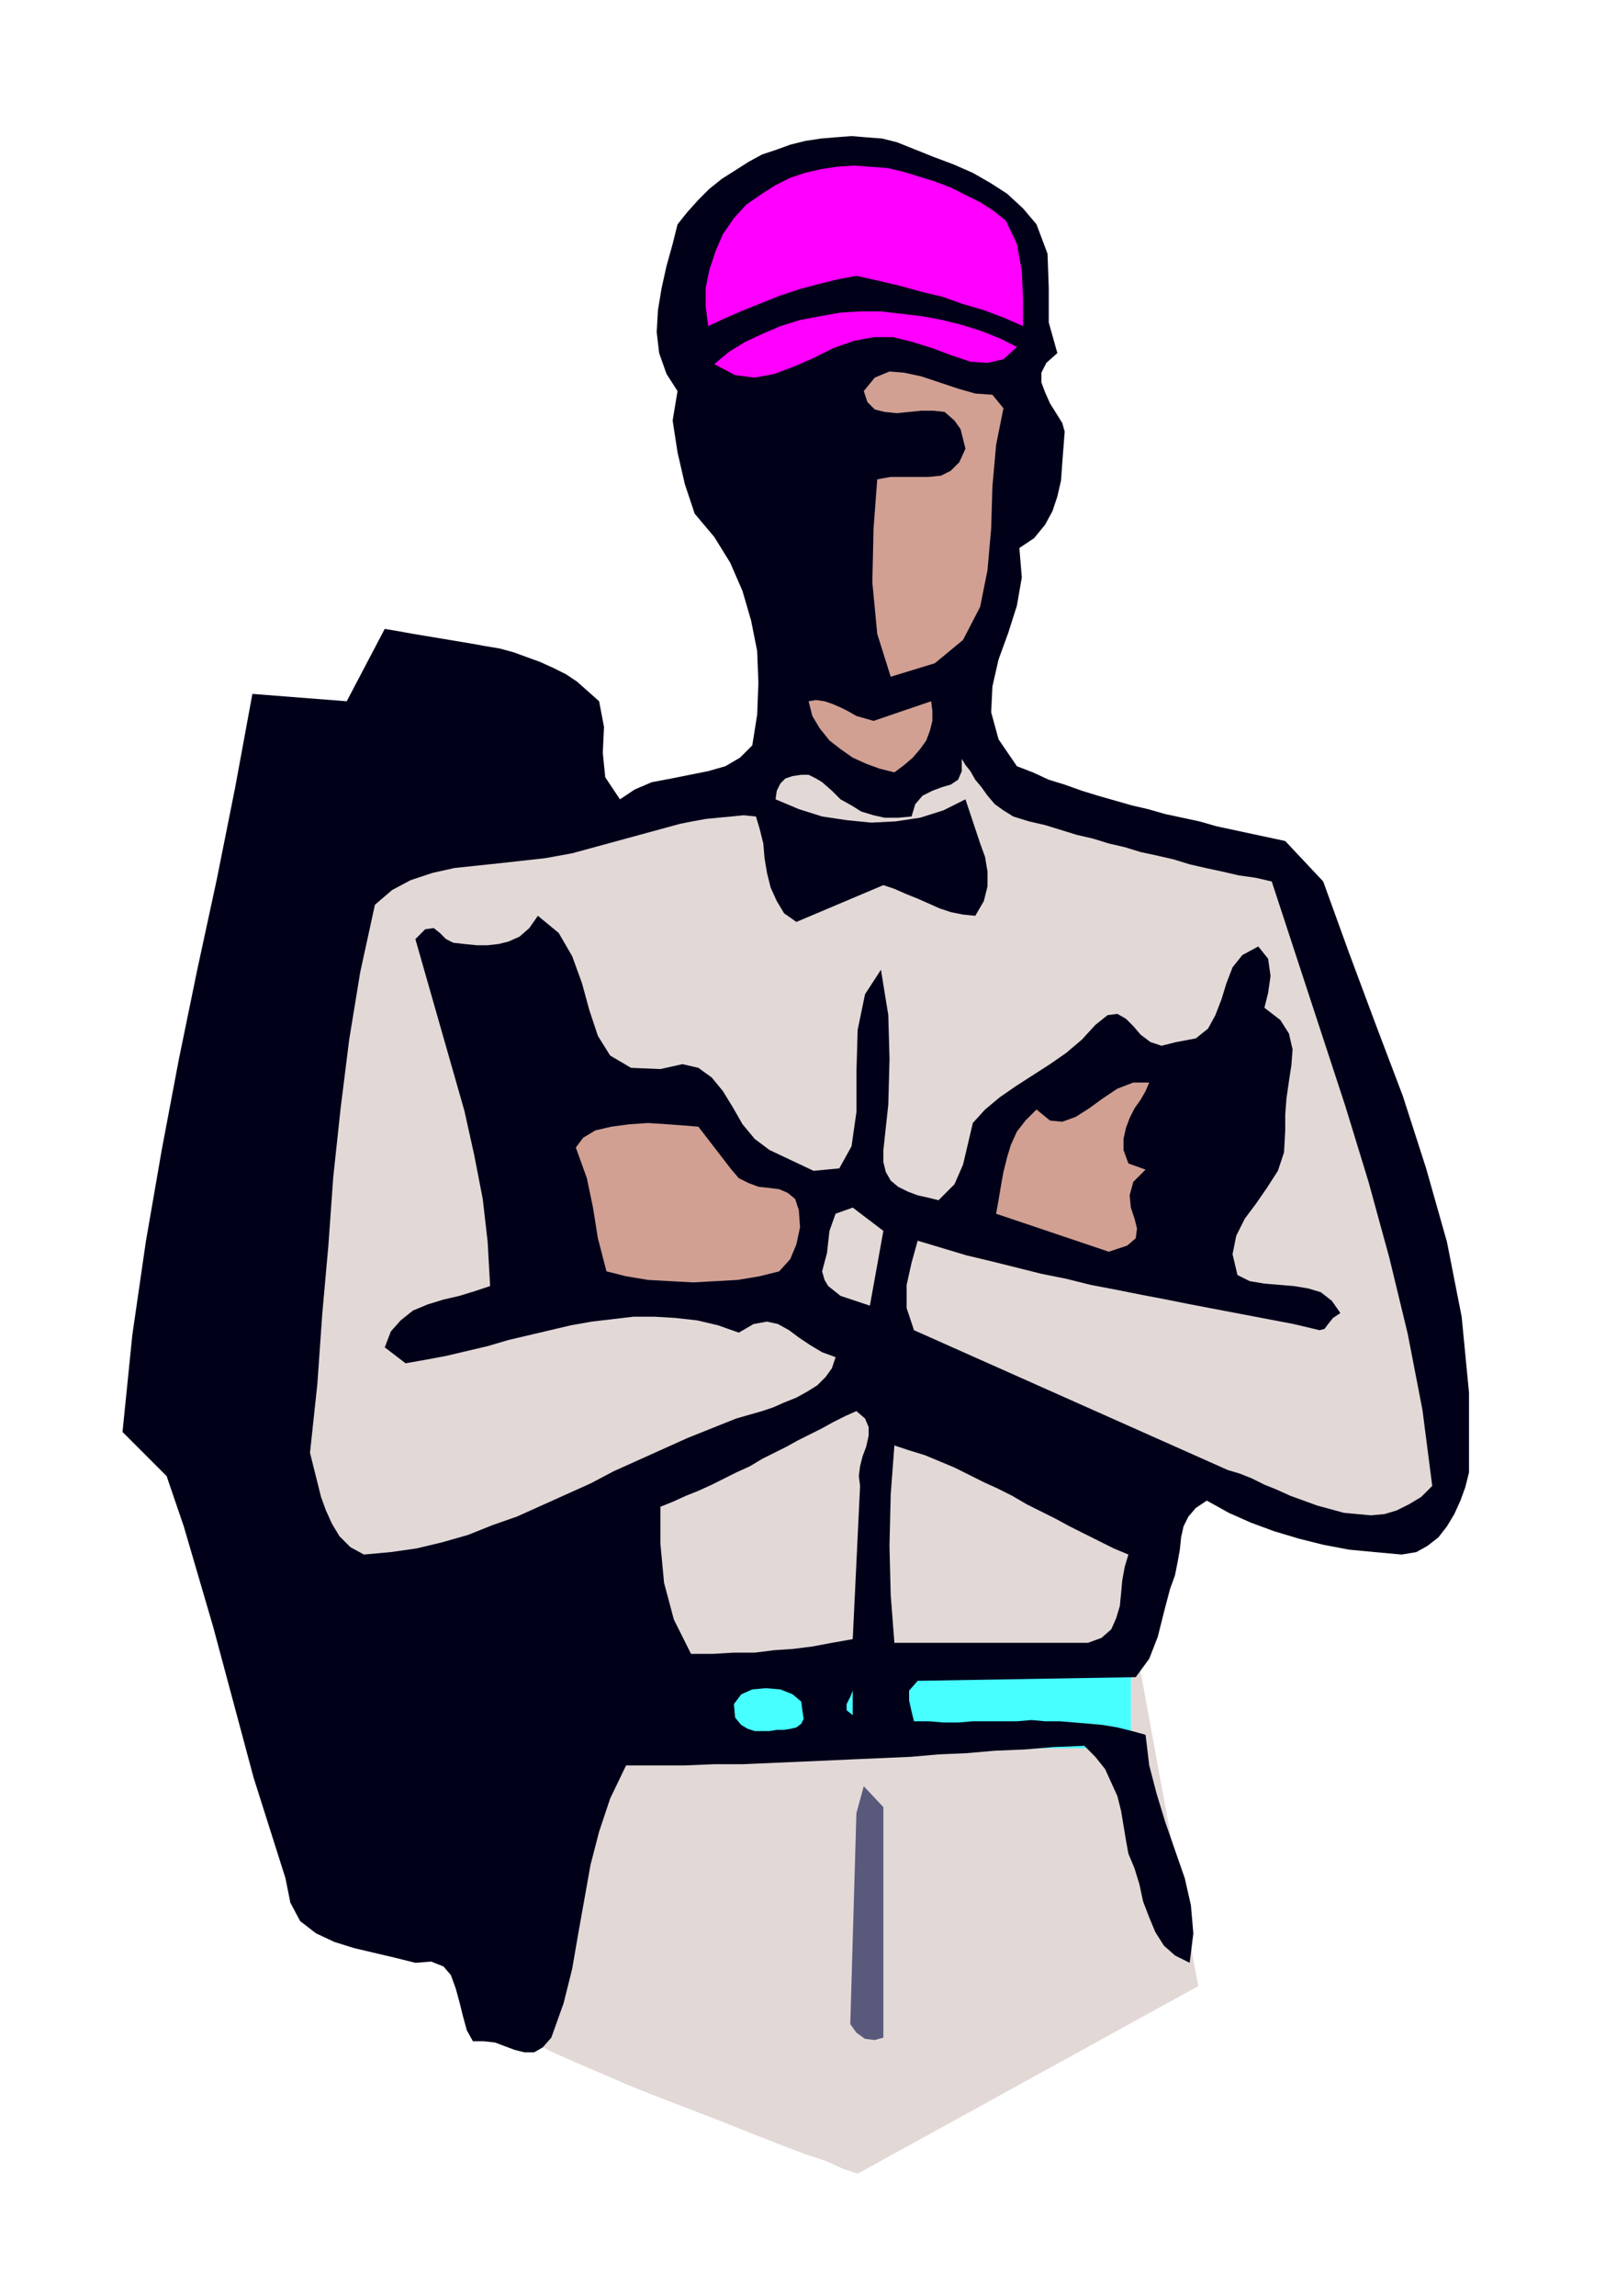
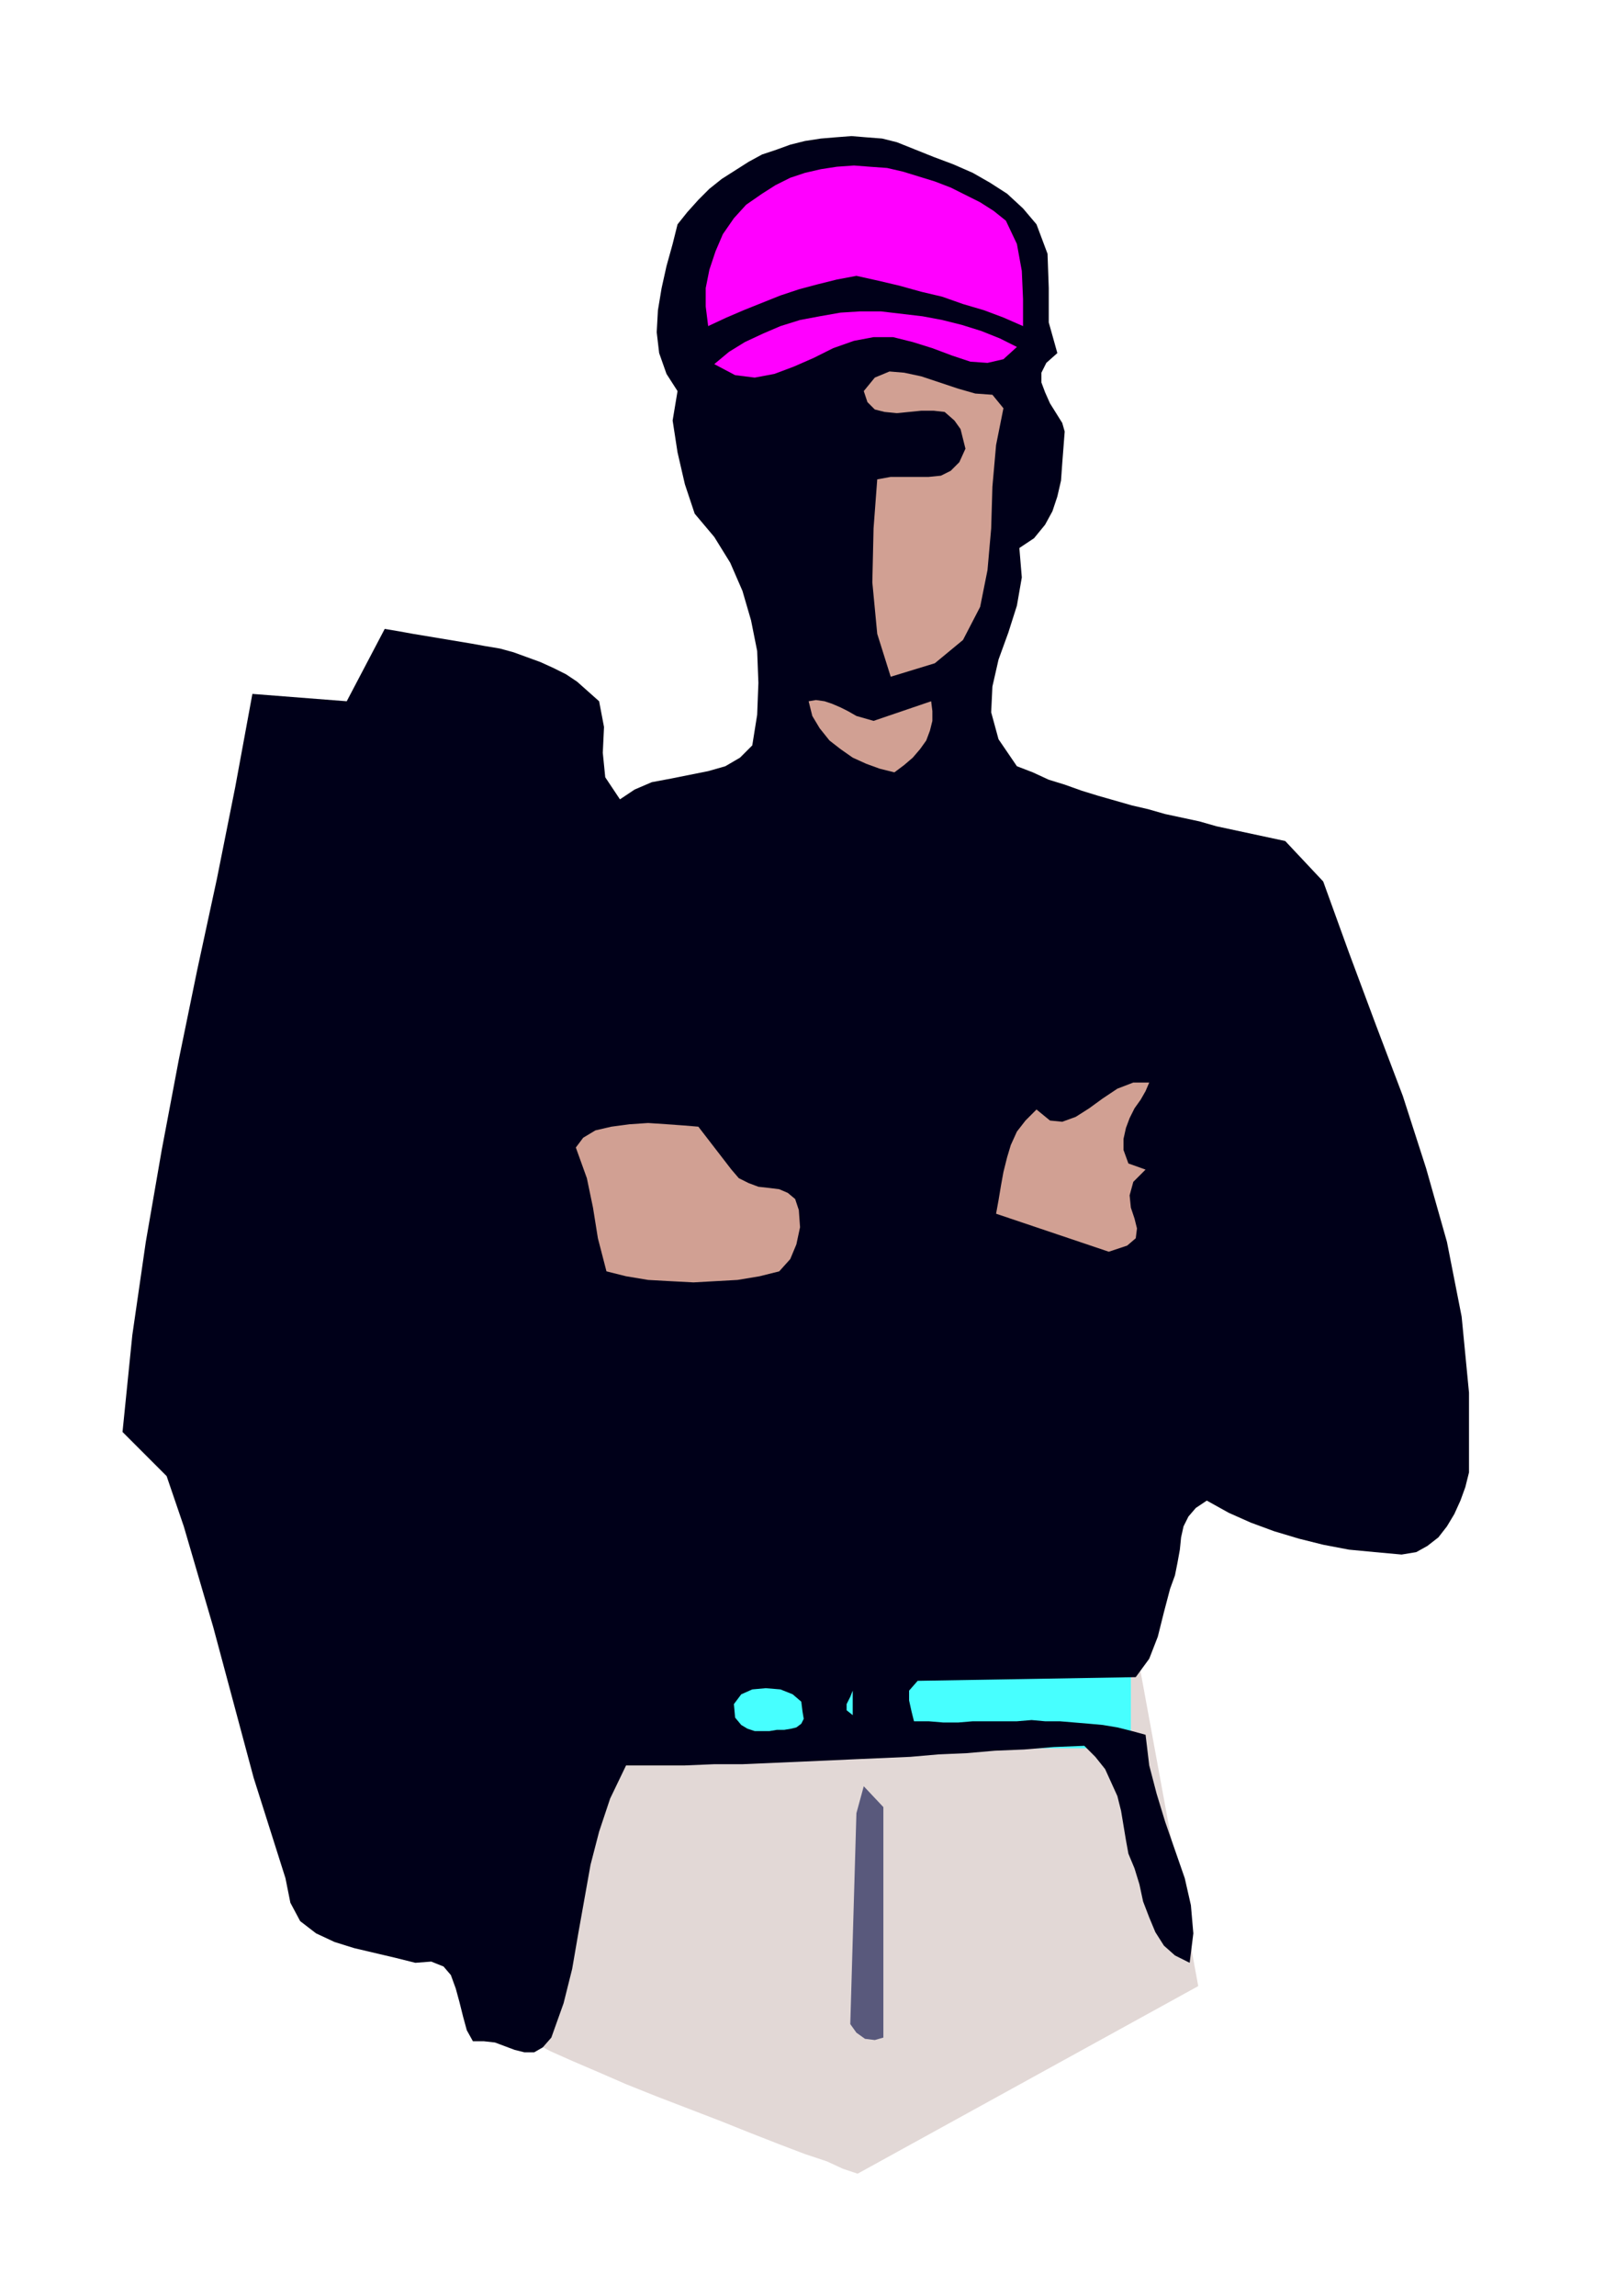
<svg xmlns="http://www.w3.org/2000/svg" width="1.31in" height="1.873in" fill-rule="evenodd" stroke-linecap="round" preserveAspectRatio="none" viewBox="0 0 1310 1873">
  <style>.pen1{stroke:none}.brush2{fill:#e2d8d6}.brush3{fill:#47ffff}.brush5{fill:#f0f}.brush6{fill:#d1a093}</style>
  <path d="m428 1315 13 1 21 1 28 2 34 2 38 2 42 2 44 3 45 2 45 2 42 3 40 2 35 1 30 2 22 1 15 1h5l51 278-278 153-3-1-9-3-13-6-18-6-21-8-23-9-25-10-26-10-26-10-25-10-23-10-21-9-18-8-13-7-9-5-3-4 1-59 1-117 1-115 1-51z" class="pen1 brush2" />
  <path d="M923 1426v-74H724v74h199z" class="pen1 brush3" />
  <path d="m846 183 9 24 1 28v28l7 25-9 8-4 8v8l3 8 4 9 5 8 5 8 2 7-1 13-1 13-1 14-3 13-4 12-6 11-9 11-12 8 2 24-4 23-7 22-8 22-5 22-1 21 6 22 15 22 13 5 13 6 13 4 14 5 13 4 14 4 14 4 13 3 14 4 14 3 14 3 14 4 14 3 14 3 14 3 14 3 31 33 21 58 22 59 22 58 19 59 17 60 12 61 6 62v65l-3 12-4 11-5 11-6 10-7 9-9 7-9 5-12 2-22-2-21-2-21-4-20-5-20-6-19-7-18-8-18-10-9 6-6 7-4 8-2 9-1 10-2 11-2 10-4 11-5 19-5 20-7 18-11 15-178 3-7 8v8l2 9 2 8h12l12 1h12l12-1h36l12-1 11 1h12l12 1 12 1 11 1 12 2 12 3 11 3 3 25 6 23 7 23 8 23 8 23 5 22 2 23-3 24-12-6-9-8-7-11-5-12-5-13-3-14-4-13-5-12-2-11-2-12-2-12-3-12-5-11-5-11-8-10-9-9-25 1-24 2-24 1-23 2-23 1-23 2-23 1-23 1-22 1-23 1-23 1-23 1h-23l-24 1h-48l-13 27-9 27-7 27-5 28-5 28-5 29-7 28-10 28-7 8-7 4h-8l-8-2-8-3-8-3-9-1h-9l-5-9-3-11-3-12-3-11-4-11-6-7-10-4-13 1-16-4-17-4-17-4-16-5-15-7-13-10-8-15-4-20-13-41-13-41-11-41-11-41-11-41-12-41-12-41-14-41-36-36 8-79 11-76 13-75 14-74 15-73 16-74 15-75 14-76 77 6 31-59 12 2 11 2 12 2 12 2 12 2 12 2 11 2 12 2 11 3 11 4 11 4 11 5 10 5 9 6 9 8 9 8 4 21-1 21 2 20 12 18 12-8 14-6 16-3 15-3 15-3 14-4 12-7 10-10 4-25 1-26-1-26-5-25-7-24-10-23-13-21-16-19-8-24-6-26-4-26 4-24-9-14-6-17-2-17 1-18 3-18 4-18 5-18 4-16 8-10 9-10 9-9 10-8 11-7 11-7 11-6 12-4 11-4 12-3 13-2 12-1 13-1 12 1 13 1 12 3 15 6 15 6 16 6 16 7 14 8 14 9 13 12 11 13z" class="pen1" style="fill:#000019" />
  <path d="m821 180 9 19 4 22 1 23v22l-16-7-16-6-17-5-17-6-17-4-18-5-17-4-18-4-16 3-16 4-15 4-15 5-15 6-15 6-14 6-15 7-2-16v-15l3-15 5-15 6-14 9-13 10-11 13-9 11-7 12-6 12-4 13-3 13-2 14-1 13 1 14 1 13 3 13 4 13 4 13 5 12 6 12 6 11 7 10 8z" class="pen1 brush5" />
  <path d="m830 283-11 10-13 3-14-1-15-5-16-6-16-5-16-4h-16l-16 3-17 6-16 8-16 7-16 6-16 3-16-2-17-9 12-10 13-8 15-7 14-6 16-5 16-3 17-3 16-1h17l17 2 17 2 16 3 16 4 16 5 15 6 14 7z" class="pen1 brush5" />
  <path d="m819 333-6 30-3 34-1 34-3 34-6 30-14 27-23 19-36 11-11-35-4-42 1-44 3-40 11-2h31l10-1 8-4 7-7 5-11-2-8-2-8-5-7-8-7-9-1h-10l-10 1-10 1-10-1-8-2-6-6-3-9 9-11 12-5 12 1 14 3 15 5 15 5 14 4 14 1 9 11zm-59 239 1 8v8l-2 8-3 8-5 7-6 7-7 6-8 6-12-3-11-4-11-5-10-7-9-7-8-10-6-10-3-12 6-1 7 1 6 2 7 3 6 3 7 4 7 2 7 2 47-16z" class="pen1 brush6" />
-   <path d="m827 666 13 4 13 3 13 4 13 4 13 3 13 4 13 3 13 4 14 3 13 3 13 4 13 3 14 3 13 3 14 2 13 3 20 61 20 61 20 61 19 62 17 62 15 62 12 62 8 62-9 9-10 6-10 5-10 3-11 1-11-1-11-1-11-3-11-3-11-4-11-4-11-5-10-4-10-5-10-4-10-3-256-114-6-18v-19l4-18 5-18 20 6 20 6 21 5 20 5 20 5 20 4 20 5 21 4 20 4 21 4 20 4 21 4 21 4 21 4 21 4 21 5 4-1 3-4 4-5 6-4-7-10-9-7-10-3-12-2-12-1-12-1-12-2-10-5-4-17 3-15 7-14 9-12 9-13 9-14 5-15 1-18v-13l1-13 2-14 2-13 1-13-3-13-7-11-13-10 3-12 2-14-2-14-8-10-13 7-8 10-5 13-4 13-5 13-6 11-10 8-16 3-12 3-9-3-8-6-6-7-6-6-7-4-8 1-10 8-11 12-13 11-13 9-14 9-14 9-13 9-12 10-10 11-4 17-4 17-7 16-13 13-8-2-9-2-8-3-8-4-6-5-4-7-2-8v-10l4-37 1-37-1-36-6-37-13 20-6 29-1 34v33l-4 28-10 18-21 2-36-17-12-9-10-12-8-14-8-13-9-11-11-8-13-3-18 4-24-1-17-10-10-16-7-21-6-22-8-22-11-19-17-14-7 10-8 7-9 4-8 2-9 1h-9l-10-1-9-1-6-3-5-5-5-4-7 1-8 8 10 35 10 35 10 35 10 35 8 36 7 36 4 35 2 36-12 4-13 4-13 3-13 4-12 5-10 8-8 9-5 13 17 13 17-3 16-3 17-4 17-4 17-5 17-4 17-4 17-4 17-3 17-2 17-2h17l17 1 18 2 17 4 17 6 12-7 11-2 9 2 9 5 8 6 9 6 10 6 11 4-3 9-5 7-7 7-8 5-9 5-10 4-9 4-9 3-21 6-20 8-20 8-20 9-20 9-20 9-19 10-20 9-20 9-20 9-20 7-20 8-21 6-21 5-21 3-22 2-11-6-9-9-6-10-5-11-4-11-3-12-3-12-3-12 6-56 4-57 5-56 4-56 6-56 7-56 9-55 12-55 14-12 15-8 18-6 18-4 19-2 19-2 18-2 18-2 11-2 11-2 11-3 11-3 11-3 11-3 11-3 11-3 11-3 11-3 10-2 11-2 10-1 11-1 10-1 10 1 3 10 3 12 1 12 2 12 3 12 5 11 6 10 10 7 71-30 9 3 9 4 10 4 9 4 9 4 9 3 10 2 10 1 7-12 3-12v-12l-2-12-4-11-4-12-4-12-4-12-18 9-19 6-20 3-20 1-20-2-20-3-19-6-19-8 1-7 3-6 4-4 6-2 7-1h6l6 3 5 3 8 7 7 7 9 5 8 5 10 3 9 2h11l11-1 3-10 6-7 8-4 8-3 7-2 6-4 3-7v-10l3 5 4 5 4 7 5 6 5 7 6 7 7 5 8 5z" class="pen1 brush2" />
  <path d="m938 883-3 7-4 7-5 7-4 8-3 8-2 9v9l4 11 14 5-10 10-3 11 1 10 3 9 2 8-1 8-7 6-15 5-92-31 2-11 2-12 2-11 3-12 3-10 5-11 7-9 9-9 11 9 10 1 11-4 11-7 11-8 12-8 13-5h13zm-341 71 6 7 8 4 8 3 9 1 8 1 7 3 6 5 3 9 1 14-3 14-5 12-9 10-16 4-18 3-18 1-18 1-19-1-18-1-18-3-16-4-7-27-4-25-5-24-9-25 6-8 10-6 13-3 15-2 15-1 15 1 14 1 12 1 27 35z" class="pen1 brush6" />
-   <path d="m721 1004-11 61-6-2-6-2-6-2-6-2-5-4-5-4-3-5-2-7 4-15 2-18 5-14 14-5 25 19zm-19 208-6 125-17 3-16 3-16 2-15 1-16 2h-17l-17 1h-18l-14-28-8-30-3-32v-30l10-4 11-5 10-4 11-5 10-5 10-5 11-5 10-6 10-5 10-5 9-5 10-5 10-5 9-5 10-5 9-4 7 6 3 7v7l-2 9-3 8-2 8-1 8 1 8zm219 56-3 10-2 11-1 11-1 10-3 10-4 9-8 7-11 4H730l-3-39-1-40 1-42 3-40 12 4 13 4 12 5 12 5 12 6 12 6 11 5 12 6 12 7 12 6 12 6 11 6 12 6 12 6 12 6 12 5z" class="pen1 brush2" />
  <path d="m655 1396 1 6-2 4-4 3-4 1-6 1h-6l-6 1h-12l-6-2-5-3-5-6-1-11 6-8 9-4 11-1 12 1 10 4 7 6 1 8zm41 3-5-4v-5l3-6 2-5v20z" class="pen1 brush3" />
  <path d="m721 1662-7 2-8-1-7-5-5-7 5-172 6-22 16 17v188z" class="pen1" style="fill:#59597c" />
</svg>